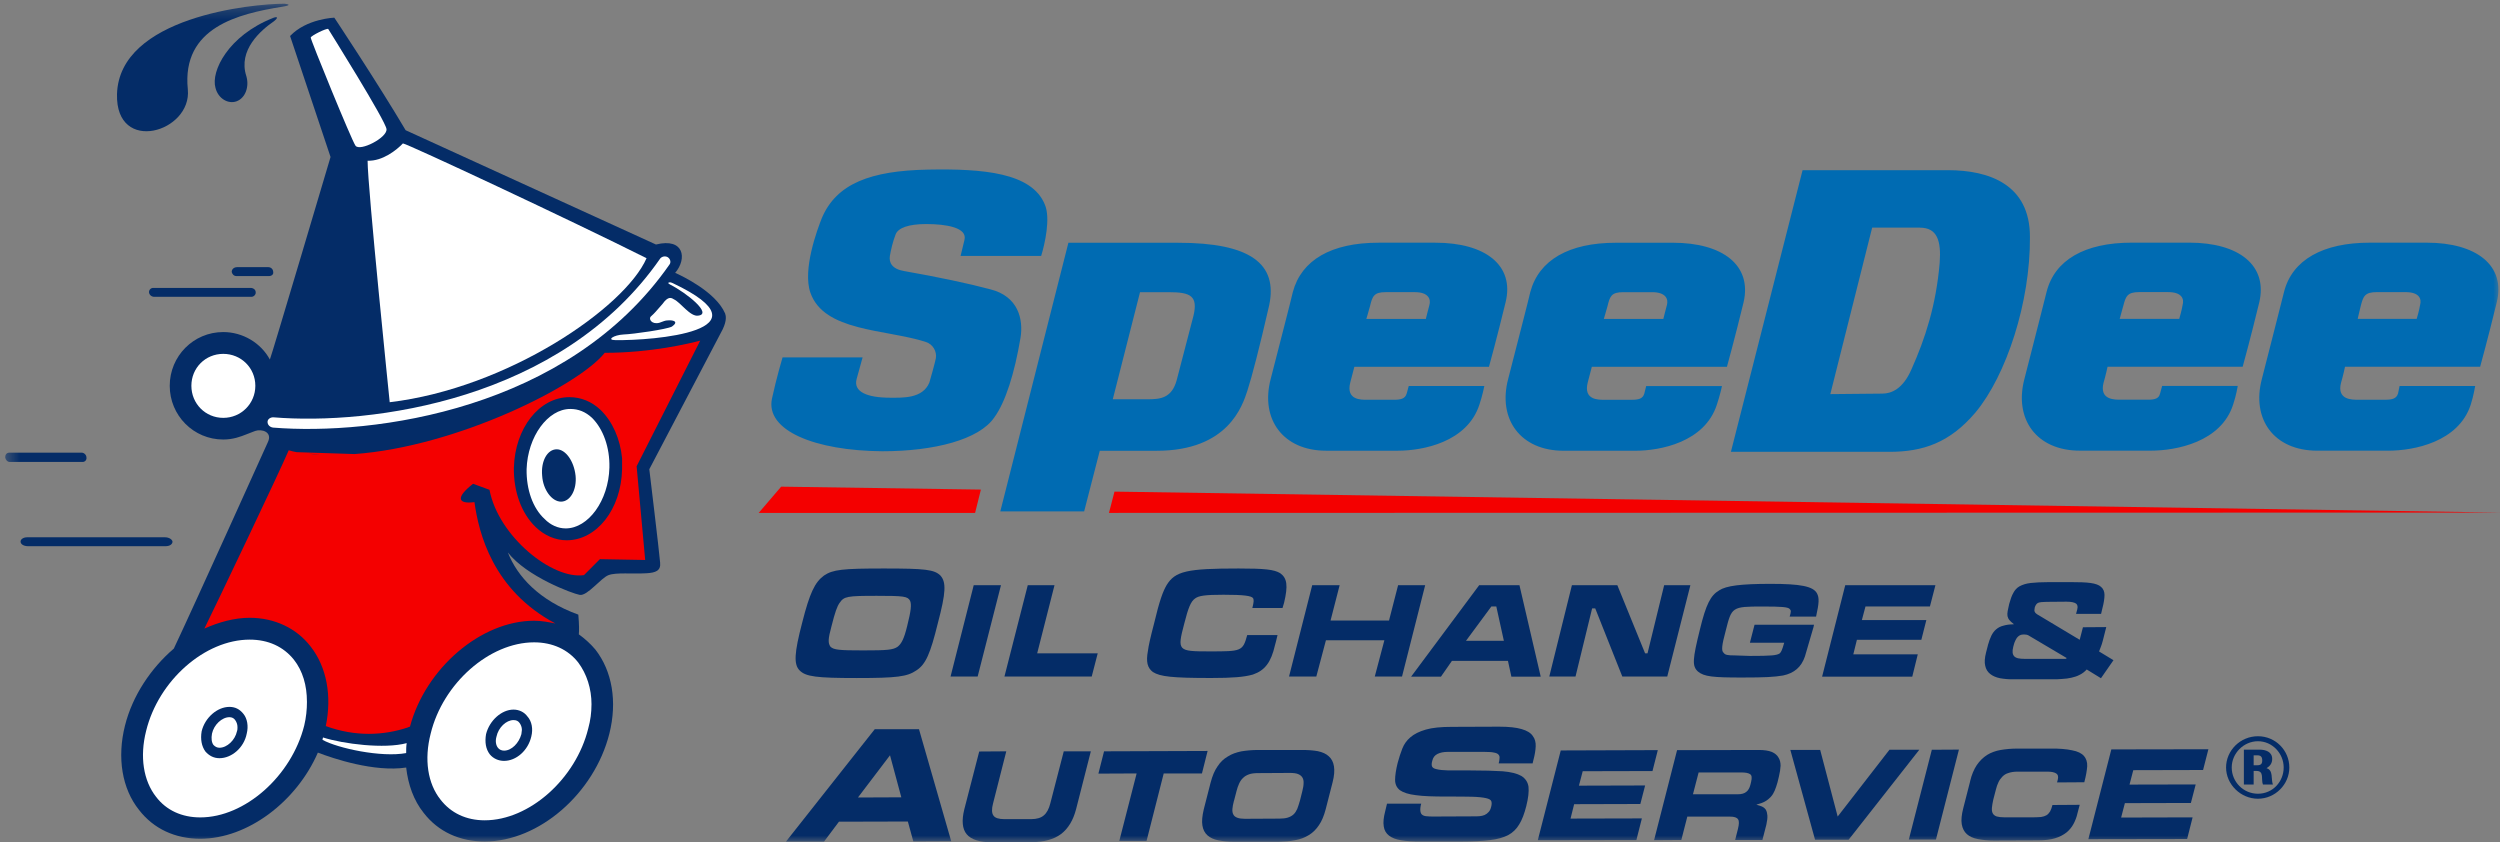
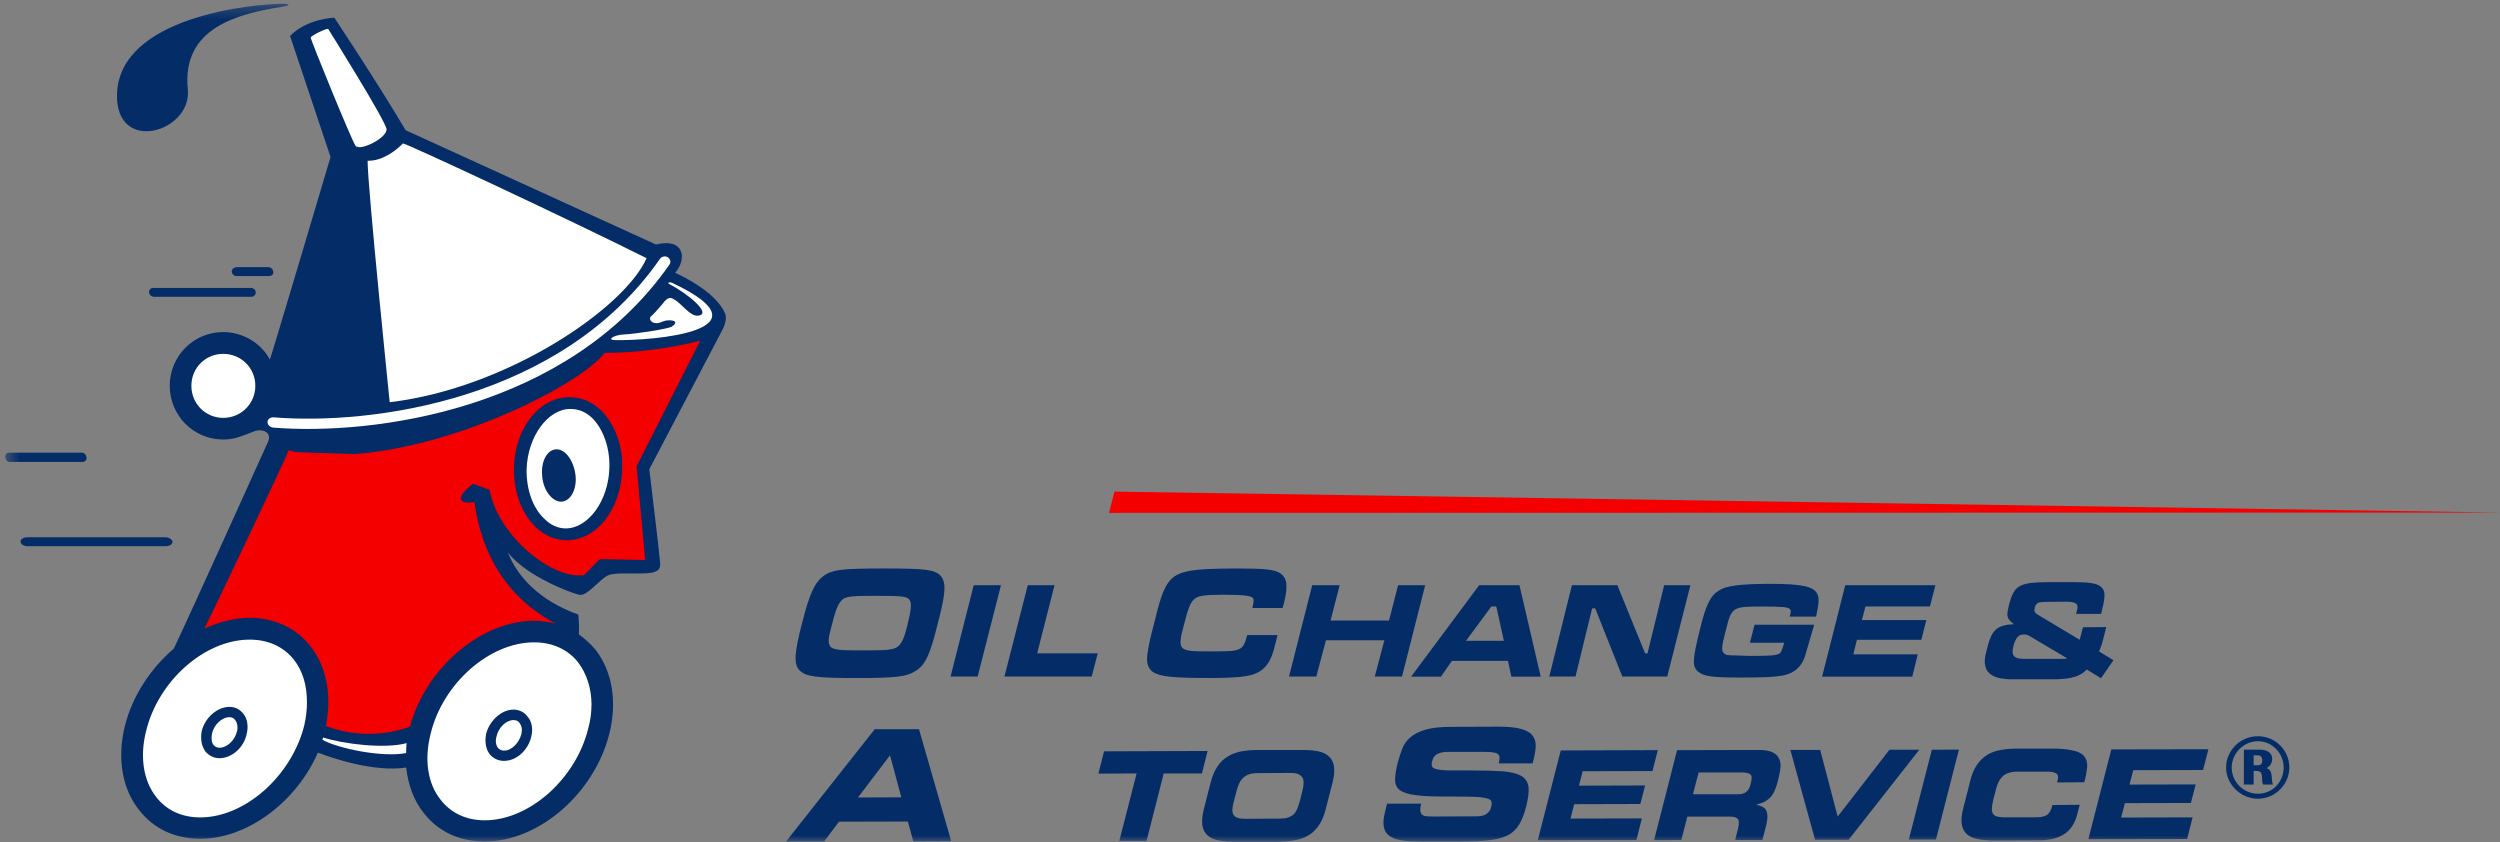
<svg xmlns="http://www.w3.org/2000/svg" width="187" height="63" viewBox="0 0 187 63" fill="none">
  <rect x="0" y="0" width="187" height="63" fill="#808080" stroke="none" />
  <mask id="mask0_35866_65764" style="mask-type:luminance" maskUnits="userSpaceOnUse" x="0" y="0" width="188" height="63">
    <path d="M187.002 0.289H0.385V62.999H187.002V0.289Z" fill="white" />
  </mask>
  <g mask="url(#mask0_35866_65764)">
    <path fill-rule="evenodd" clip-rule="evenodd" d="M70.344 43.051C70.791 43.551 70.753 44.336 70.152 46.608C69.588 48.907 69.241 49.702 68.537 50.151C67.857 50.613 67.101 50.717 64.085 50.717C61.07 50.717 60.275 50.613 59.814 50.151C59.366 49.702 59.404 48.866 60.005 46.569C60.57 44.336 60.955 43.553 61.635 43.051C62.301 42.602 63.019 42.523 66.111 42.523C69.203 42.523 69.882 42.6 70.344 43.051ZM62.803 45.093C62.611 45.363 62.456 45.812 62.2 46.826C61.929 47.816 61.929 48.111 62.123 48.379C62.38 48.611 62.764 48.65 64.574 48.65C66.383 48.65 66.793 48.611 67.139 48.379C67.434 48.147 67.627 47.775 67.857 46.826C68.152 45.659 68.19 45.208 68.075 44.94C67.895 44.606 67.627 44.568 65.586 44.568C63.367 44.568 63.136 44.606 62.803 45.095" fill="#042C67" />
    <path fill-rule="evenodd" clip-rule="evenodd" d="M74.873 43.773L73.129 50.603H71.102L72.834 43.773H74.873Z" fill="#042C67" />
    <path fill-rule="evenodd" clip-rule="evenodd" d="M78.877 43.773L77.581 48.87H82.109L81.661 50.603H75.133L76.877 43.773H78.877Z" fill="#042C67" />
    <path d="M65.432 54.543H68.74L71.151 62.925L68.317 62.939L67.908 61.449L62.752 61.463L61.636 62.953H58.789L65.432 54.543ZM64.174 59.653L67.419 59.639L66.573 56.495L64.174 59.653Z" fill="#042C67" />
-     <path d="M73.245 56.213L75.27 56.199L74.282 60.09C74.168 60.513 74.179 60.822 74.307 61C74.422 61.181 74.706 61.271 75.115 61.271H77.129C77.539 61.271 77.861 61.181 78.079 60.989C78.297 60.809 78.464 60.502 78.567 60.078L79.569 56.202H81.594L80.491 60.527C80.273 61.361 79.902 61.978 79.362 62.389C78.824 62.788 78.079 62.993 77.143 62.993L74.219 63.006C73.283 63.006 72.642 62.801 72.309 62.402C71.976 62.003 71.924 61.374 72.129 60.54L73.245 56.215V56.213Z" fill="#042C67" />
    <path d="M82.583 56.199L90.329 56.172L89.906 57.853H87.046L85.763 62.9H83.724L85.02 57.853L82.16 57.867L82.583 56.199Z" fill="#042C67" />
    <path d="M90.555 58.536C90.683 58.05 90.85 57.637 91.068 57.331C91.273 57.011 91.53 56.765 91.838 56.587C92.133 56.395 92.479 56.278 92.851 56.201C93.236 56.138 93.645 56.098 94.109 56.098H97.367C97.829 56.098 98.227 56.123 98.573 56.188C98.92 56.264 99.19 56.379 99.395 56.573C99.6 56.754 99.728 56.997 99.78 57.317C99.831 57.626 99.804 58.036 99.676 58.523L99.163 60.527C99.035 61.014 98.868 61.426 98.65 61.733C98.445 62.041 98.189 62.298 97.88 62.476C97.585 62.657 97.252 62.785 96.868 62.848C96.496 62.925 96.073 62.952 95.61 62.963H92.351C91.89 62.963 91.491 62.925 91.145 62.859C90.798 62.796 90.528 62.668 90.323 62.488C90.119 62.307 89.99 62.064 89.939 61.744C89.887 61.435 89.925 61.038 90.042 60.538L90.555 58.534V58.536ZM92.299 59.898C92.236 60.141 92.196 60.346 92.184 60.513C92.171 60.694 92.198 60.833 92.261 60.937C92.313 61.041 92.414 61.117 92.556 61.169C92.698 61.221 92.889 61.246 93.121 61.246L95.724 61.232C95.968 61.232 96.161 61.207 96.328 61.156C96.494 61.104 96.636 61.027 96.751 60.923C96.865 60.82 96.955 60.68 97.032 60.513C97.095 60.333 97.174 60.128 97.237 59.884L97.417 59.165C97.469 58.947 97.507 58.766 97.507 58.6C97.52 58.433 97.493 58.291 97.43 58.176C97.365 58.061 97.264 57.971 97.111 57.905C96.969 57.842 96.751 57.815 96.494 57.815L94.109 57.829C93.839 57.829 93.609 57.853 93.429 57.919C93.249 57.982 93.096 58.072 92.981 58.189C92.853 58.304 92.763 58.446 92.686 58.613C92.61 58.78 92.545 58.96 92.495 59.165L92.304 59.898H92.299Z" fill="#042C67" />
    <path d="M103.753 60.114H106.305C106.242 60.346 106.228 60.513 106.242 60.642C106.255 60.77 106.293 60.874 106.37 60.937C106.446 61 106.55 61.041 106.678 61.052C106.82 61.066 106.973 61.077 107.153 61.077L110.27 61.063C110.412 61.063 110.54 61.063 110.679 61.05C110.808 61.036 110.936 61.011 111.051 60.96C111.165 60.908 111.269 60.831 111.345 60.741C111.435 60.651 111.498 60.522 111.537 60.355C111.588 60.175 111.588 60.035 111.55 59.932C111.512 59.828 111.384 59.751 111.152 59.7C110.92 59.648 110.576 59.609 110.101 59.596C109.626 59.582 108.985 59.582 108.163 59.582C107.214 59.582 106.458 59.558 105.906 59.479C105.368 59.416 104.97 59.287 104.713 59.107C104.47 58.915 104.353 58.658 104.353 58.336C104.353 58.014 104.416 57.579 104.545 57.065C104.648 56.679 104.763 56.332 104.891 55.999C105.02 55.665 105.224 55.383 105.494 55.151C105.776 54.908 106.16 54.714 106.649 54.574C107.137 54.432 107.779 54.369 108.586 54.369L112.126 54.355C112.871 54.355 113.434 54.419 113.819 54.536C114.217 54.651 114.498 54.818 114.651 55.05C114.818 55.268 114.883 55.525 114.87 55.832C114.856 56.127 114.804 56.461 114.703 56.833L114.64 57.103H112.102C112.14 56.95 112.165 56.821 112.165 56.704C112.178 56.6 112.151 56.513 112.088 56.447C112.025 56.37 111.908 56.319 111.755 56.294C111.602 56.256 111.37 56.242 111.075 56.242H108.267C107.972 56.242 107.729 56.294 107.522 56.395C107.317 56.499 107.189 56.666 107.137 56.896C107.085 57.076 107.074 57.216 107.112 57.319C107.151 57.423 107.265 57.5 107.472 57.538C107.664 57.59 107.961 57.615 108.357 57.628H109.986C110.961 57.628 111.769 57.653 112.396 57.691C113.013 57.743 113.474 57.858 113.794 58.038C114.102 58.23 114.282 58.501 114.332 58.848C114.37 59.206 114.318 59.695 114.165 60.299C114.023 60.865 113.846 61.327 113.639 61.661C113.434 62.008 113.164 62.276 112.806 62.47C112.446 62.65 111.998 62.779 111.447 62.842C110.895 62.905 110.202 62.945 109.356 62.945H106.278C105.688 62.945 105.2 62.92 104.815 62.855C104.416 62.792 104.122 62.675 103.903 62.508C103.685 62.341 103.543 62.109 103.505 61.814C103.453 61.519 103.492 61.147 103.609 60.696L103.75 60.105L103.753 60.114Z" fill="#042C67" />
    <path d="M116.744 56.134L124.004 56.109L123.606 57.674L118.387 57.687L118.104 58.767L123.055 58.753L122.697 60.139L117.746 60.153L117.476 61.23L122.812 61.217L122.402 62.835L115.027 62.849L116.744 56.134Z" fill="#042C67" />
    <path d="M125.442 56.111L131.585 56.098C131.97 56.098 132.29 56.15 132.521 56.24C132.753 56.343 132.92 56.472 133.021 56.65C133.136 56.817 133.188 57.035 133.188 57.279C133.174 57.522 133.136 57.793 133.059 58.101L132.956 58.525C132.893 58.744 132.828 58.949 132.751 59.129C132.674 59.31 132.584 59.463 132.456 59.605C132.341 59.733 132.2 59.848 132.02 59.952C131.853 60.042 131.635 60.119 131.392 60.184V60.198C131.534 60.236 131.673 60.274 131.79 60.326C131.905 60.378 132.008 60.455 132.085 60.569C132.15 60.684 132.188 60.827 132.2 60.993C132.213 61.174 132.186 61.404 132.123 61.688L131.828 62.83H129.789L129.994 62.021C130.084 61.663 130.098 61.417 130.008 61.288C129.918 61.147 129.726 61.083 129.405 61.083H126.211L125.763 62.83L123.725 62.844L125.444 56.116L125.442 56.111ZM126.634 59.411H129.994C130.276 59.411 130.483 59.348 130.622 59.231C130.764 59.127 130.865 58.949 130.93 58.703L130.982 58.485C131.059 58.176 131.034 57.984 130.906 57.908C130.777 57.817 130.559 57.779 130.226 57.779H127.057L126.634 59.409V59.411Z" fill="#042C67" />
    <path d="M133.918 56.096H136.15L137.458 61.077L141.331 56.082H143.563L138.279 62.81H135.766L133.918 56.096Z" fill="#042C67" />
    <path d="M144.501 56.082L146.528 56.07L144.809 62.796H142.781L144.501 56.082Z" fill="#042C67" />
    <path d="M147.365 58.433C147.479 57.946 147.66 57.534 147.864 57.227C148.083 56.907 148.339 56.661 148.634 56.47C148.929 56.29 149.275 56.161 149.647 56.098C150.031 56.035 150.441 55.994 150.905 55.994H153.304C154.021 55.981 154.586 56.033 154.996 56.123C155.405 56.199 155.7 56.341 155.88 56.547C156.047 56.738 156.137 56.995 156.123 57.317C156.099 57.638 156.033 58.036 155.905 58.512L153.866 58.526L153.918 58.334C153.981 58.102 153.943 57.935 153.79 57.847C153.648 57.757 153.43 57.719 153.124 57.719H150.905C150.635 57.719 150.416 57.757 150.225 57.822C150.045 57.874 149.905 57.964 149.777 58.093C149.662 58.208 149.559 58.35 149.482 58.517C149.406 58.67 149.341 58.864 149.291 59.069L149.1 59.801C149.048 60.033 149.01 60.25 148.996 60.417C148.983 60.597 148.996 60.725 149.059 60.84C149.111 60.944 149.212 61.021 149.354 61.072C149.496 61.111 149.687 61.136 149.919 61.136H152.1C152.318 61.136 152.509 61.122 152.676 61.111C152.829 61.086 152.957 61.048 153.074 60.982C153.178 60.919 153.265 60.829 153.344 60.701C153.407 60.586 153.472 60.419 153.524 60.214L155.563 60.2L155.396 60.829C155.333 61.124 155.23 61.381 155.102 61.625C154.973 61.868 154.793 62.087 154.575 62.267C154.343 62.447 154.062 62.601 153.715 62.704C153.382 62.808 152.946 62.858 152.433 62.858L149.149 62.871C148.701 62.871 148.29 62.833 147.957 62.767C147.61 62.704 147.329 62.576 147.124 62.396C146.919 62.215 146.791 61.958 146.739 61.652C146.687 61.343 146.726 60.933 146.854 60.446L147.367 58.442L147.365 58.433Z" fill="#042C67" />
    <path d="M157.928 56.056L165.188 56.043L164.79 57.596L159.569 57.609L159.288 58.687L164.238 58.676L163.878 60.062L158.941 60.075L158.66 61.153L164.007 61.139L163.597 62.758L156.209 62.771L157.928 56.056Z" fill="#042C67" />
-     <path fill-rule="evenodd" clip-rule="evenodd" d="M141.321 33.797C143.848 33.797 145.849 33.116 147.773 30.844C150.068 28.083 151.877 22.615 151.839 17.71C151.839 13.82 148.826 12.729 145.696 12.729H134.833L129.472 33.797H141.323H141.321ZM143.616 17.03C144.899 17.03 145.207 18.006 145.09 19.635C144.82 22.845 144.001 25.335 142.975 27.632C142.333 29.109 141.463 29.442 140.794 29.442L136.908 29.48L140.038 17.027H143.616V17.03ZM72.141 17.94C72.373 17.03 70.795 16.759 69.281 16.759C67.998 16.759 67.165 17.03 66.985 17.555C66.794 18.042 66.639 18.684 66.562 19.146C66.486 19.633 66.715 20.122 67.627 20.275C70.179 20.724 72.487 21.213 74.065 21.637C76.18 22.164 76.554 23.895 76.336 25.256C75.888 27.939 75.206 30.084 74.373 31.225C73.244 32.882 69.884 33.754 66 33.754C60.947 33.716 57.252 32.201 57.741 29.825C58.087 28.234 58.535 26.731 58.535 26.731H64.523C64.523 26.731 64.343 27.373 64.076 28.349C63.819 29.298 64.832 29.749 66.603 29.749C67.514 29.749 69.013 29.825 69.515 28.619C69.58 28.428 69.963 27.028 70.003 26.796C70.08 26.309 69.812 25.743 69.209 25.563C66.195 24.614 61.629 24.806 60.617 21.891C60.014 20.158 61.143 17.142 61.476 16.306C62.566 13.739 65.106 12.763 69.441 12.686C73.507 12.61 77.175 12.905 78.15 15.292C78.597 16.306 78.15 18.269 77.879 19.144H71.851L72.145 17.938L72.141 17.94ZM86.519 33.718C91.866 33.718 92.933 30.355 93.304 29.226C93.65 28.16 94.215 25.978 94.933 22.845C95.599 19.712 93.497 18.159 88.137 18.159H79.916L74.823 38.251H81.095L82.263 33.718H86.521H86.519ZM88.02 28.428C87.648 29.789 86.789 29.866 85.839 29.866H83.236L85.274 21.855H87.455C89.084 21.855 89.609 22.164 89.276 23.602L88.018 28.43L88.02 28.428ZM122.993 29.442C122.879 29.828 122.57 29.904 122.044 29.904H120.005C119.595 29.904 118.427 29.942 118.76 28.619C118.875 28.157 119.069 27.438 119.069 27.438H129.175C129.175 27.438 129.778 25.256 130.42 22.61C131.061 19.849 128.867 18.157 125.136 18.157H120.878C117.363 18.157 115.106 19.441 114.464 21.853C114.311 22.534 113.591 25.293 112.81 28.349C112.016 31.365 113.746 33.716 116.953 33.716H122.314C124.2 33.716 127.508 33.073 128.419 30.276C128.651 29.595 128.804 28.876 128.804 28.876H123.135L122.993 29.442ZM120.237 22.921C120.417 22.164 120.531 21.855 121.405 21.855H123.585C124.611 21.855 124.803 22.383 124.688 22.804C124.573 23.215 124.418 23.857 124.418 23.857H119.967C119.967 23.857 120.081 23.485 120.237 22.919M105.217 29.44C105.114 29.825 104.77 29.902 104.281 29.902H102.242C101.833 29.902 100.665 29.94 100.998 28.617C101.113 28.155 101.306 27.436 101.306 27.436H111.375C111.375 27.436 111.978 25.254 112.619 22.608C113.299 19.847 111.107 18.154 107.373 18.154H103.116C99.6 18.154 97.343 19.439 96.702 21.851C96.549 22.532 95.829 25.29 95.048 28.347C94.254 31.363 95.984 33.713 99.191 33.713H104.551C106.437 33.713 109.745 33.071 110.657 30.274C110.888 29.593 111.028 28.874 111.028 28.874H105.373L105.22 29.44H105.217ZM102.472 22.919C102.652 22.162 102.767 21.853 103.64 21.853H105.834C106.847 21.853 107.04 22.381 106.923 22.802C106.808 23.212 106.653 23.855 106.653 23.855H102.202C102.202 23.855 102.317 23.483 102.472 22.917M179.371 29.438C179.256 29.823 178.923 29.9 178.421 29.9H176.396C175.973 29.9 174.766 29.938 175.113 28.615C175.255 28.153 175.408 27.434 175.408 27.434H185.514C185.514 27.434 186.117 25.252 186.759 22.606C187.438 19.845 185.219 18.152 181.527 18.152H177.255C173.754 18.152 171.445 19.437 170.842 21.849C170.662 22.529 169.982 25.288 169.188 28.345C168.393 31.36 170.099 33.711 173.331 33.711H178.653C180.539 33.711 183.898 33.069 184.81 30.272C185.028 29.591 185.143 28.872 185.143 28.872H179.488L179.373 29.438H179.371ZM176.576 22.917C176.767 22.16 176.884 21.851 177.782 21.851H179.935C180.986 21.851 181.142 22.378 181.025 22.8C180.962 23.21 180.768 23.852 180.768 23.852H176.357C176.357 23.852 176.434 23.48 176.576 22.915M161.57 29.435C161.493 29.821 161.16 29.897 160.672 29.897H158.633C158.21 29.897 157.004 29.936 157.35 28.613C157.492 28.151 157.645 27.432 157.645 27.432H167.752C167.752 27.432 168.355 25.25 168.996 22.604C169.638 19.843 167.457 18.15 163.764 18.15H159.455C155.953 18.15 153.682 19.435 153.081 21.846C152.901 22.527 152.222 25.286 151.427 28.342C150.633 31.358 152.339 33.709 155.57 33.709H160.893C162.778 33.709 166.138 33.066 167.036 30.269C167.268 29.589 167.383 28.87 167.383 28.87H161.727L161.574 29.435H161.57ZM158.813 22.915C159.004 22.157 159.121 21.849 160.019 21.849H162.173C163.224 21.849 163.379 22.376 163.262 22.797C163.199 23.208 163.006 23.85 163.006 23.85H158.554C158.554 23.85 158.658 23.478 158.811 22.912" fill="#006BB2" />
    <path d="M83.363 36.773L82.951 38.365L187.003 38.34L83.363 36.773Z" fill="#F40000" />
-     <path d="M73.371 36.621L58.431 36.402L56.75 38.365H72.937L73.371 36.621Z" fill="#F40000" />
    <path fill-rule="evenodd" clip-rule="evenodd" d="M95.559 47.505C95.445 47.967 95.406 48.147 95.368 48.262C95.073 49.547 94.612 50.149 93.714 50.457C93.073 50.638 92.24 50.714 90.584 50.714C87.672 50.714 86.774 50.611 86.236 50.266C85.826 49.957 85.71 49.508 85.865 48.686C85.903 48.339 86.056 47.658 86.313 46.682C86.736 44.897 86.992 44.23 87.262 43.768C87.904 42.715 88.802 42.523 92.65 42.523C94.612 42.523 95.292 42.6 95.753 42.87C96.28 43.242 96.356 43.808 96.048 45.091L95.933 45.476H93.676C93.791 45.014 93.791 44.899 93.739 44.757C93.635 44.566 93.035 44.487 91.52 44.487C90.123 44.487 89.672 44.563 89.405 44.757C89.072 44.976 88.878 45.476 88.583 46.644C88.045 48.686 88.084 48.724 90.469 48.724C92.855 48.724 92.958 48.724 93.291 47.505H95.562H95.559Z" fill="#042C67" />
    <path fill-rule="evenodd" clip-rule="evenodd" d="M100.205 43.773L99.525 46.417H103.898L104.578 43.773H106.603L104.872 50.603H102.834L103.551 47.894H99.179L98.461 50.603H96.42L98.153 43.773H100.205Z" fill="#042C67" />
    <path fill-rule="evenodd" clip-rule="evenodd" d="M112.797 49.435H108.603L107.781 50.617H105.549L110.642 43.773H113.655L115.246 50.617H113.052L112.795 49.435H112.797ZM111.924 45.365H111.553L109.656 47.932H112.489L111.924 45.365Z" fill="#042C67" />
    <path fill-rule="evenodd" clip-rule="evenodd" d="M120.977 43.773L123.054 48.87H123.234L124.479 43.773H126.441L124.711 50.603H121.348L119.323 45.507H119.091L117.849 50.603H115.887L117.579 43.773H120.977Z" fill="#042C67" />
    <path fill-rule="evenodd" clip-rule="evenodd" d="M135.689 46.726L135.651 46.906C135.46 47.549 135.113 48.755 135.009 49.102C134.739 49.897 134.215 50.346 133.38 50.526C132.701 50.641 132.021 50.679 130.29 50.679C128.148 50.679 127.468 50.616 127.007 50.231C126.559 49.821 126.597 49.332 127.16 47.06C127.608 45.211 127.954 44.531 128.596 44.159C129.122 43.812 130.212 43.672 132.444 43.672C134.676 43.672 135.613 43.852 135.907 44.377C136.099 44.724 136.06 45.135 135.842 46.124H133.866C133.981 45.739 133.981 45.662 133.866 45.547C133.724 45.405 133.263 45.367 131.841 45.367C129.532 45.367 129.532 45.405 129.084 47.177C128.776 48.306 128.751 48.691 128.931 48.833C129.046 48.987 129.201 49.025 129.764 49.025L130.893 49.063C132.523 49.063 132.894 49.025 133.126 48.872C133.241 48.757 133.306 48.615 133.459 48.076H130.893L131.24 46.728H135.691L135.689 46.726Z" fill="#042C67" />
    <path fill-rule="evenodd" clip-rule="evenodd" d="M143.449 48.946H138.627L138.897 47.855H143.717L144.091 46.379H139.268L139.538 45.365H144.358L144.77 43.773H138.024L136.293 50.617H143.037L143.449 48.946Z" fill="#042C67" />
    <path d="M148.697 48.254C148.773 47.972 148.864 47.74 148.954 47.548C149.057 47.343 149.172 47.19 149.314 47.073C149.467 46.944 149.633 46.854 149.851 46.802C150.056 46.739 150.313 46.699 150.621 46.699V46.674C150.479 46.57 150.378 46.469 150.302 46.379C150.225 46.288 150.187 46.187 150.16 46.083C150.146 45.98 150.146 45.851 150.173 45.711C150.198 45.558 150.236 45.391 150.288 45.173C150.378 44.839 150.479 44.557 150.596 44.35C150.711 44.131 150.866 43.965 151.071 43.849C151.289 43.735 151.559 43.644 151.904 43.606C152.25 43.568 152.698 43.543 153.25 43.543H154.917C155.52 43.543 156.006 43.556 156.366 43.606C156.738 43.658 156.994 43.748 157.161 43.901C157.327 44.043 157.417 44.248 157.417 44.505C157.417 44.762 157.366 45.109 157.251 45.533L157.161 45.919H155.288L155.378 45.585C155.43 45.38 155.403 45.238 155.288 45.148C155.16 45.058 154.928 45.006 154.571 45.006L153.083 45.019C152.775 45.019 152.57 45.044 152.442 45.096C152.327 45.159 152.25 45.276 152.199 45.443C152.185 45.52 152.174 45.585 152.174 45.635C152.174 45.673 152.174 45.725 152.199 45.763C152.223 45.815 152.25 45.853 152.302 45.892C152.354 45.943 152.43 45.982 152.52 46.034L155.561 47.857L155.804 46.919L157.548 46.906L157.291 47.92C157.24 48.112 157.188 48.279 157.138 48.396C157.1 48.511 157.048 48.628 157.01 48.729L158.088 49.383L157.152 50.731L156.087 50.077C155.934 50.244 155.754 50.386 155.561 50.476C155.369 50.58 155.162 50.643 154.933 50.695C154.715 50.747 154.496 50.771 154.253 50.785C154.021 50.81 153.792 50.81 153.56 50.81H150.662C150.263 50.823 149.917 50.785 149.611 50.733C149.302 50.67 149.059 50.566 148.866 50.413C148.674 50.26 148.546 50.055 148.494 49.798C148.429 49.541 148.456 49.207 148.557 48.808L148.699 48.256L148.697 48.254ZM154.508 49.282C154.546 49.282 154.571 49.257 154.584 49.218L151.699 47.51C151.647 47.485 151.546 47.458 151.391 47.458C151.314 47.458 151.249 47.472 151.172 47.483C151.096 47.508 151.031 47.546 150.954 47.611C150.889 47.663 150.826 47.753 150.763 47.882C150.698 47.997 150.648 48.152 150.596 48.357C150.545 48.549 150.533 48.705 150.545 48.819C150.558 48.934 150.608 49.038 150.673 49.101C150.736 49.164 150.839 49.216 150.968 49.243C151.096 49.268 151.249 49.282 151.429 49.282H154.508Z" fill="#042C67" />
    <path fill-rule="evenodd" clip-rule="evenodd" d="M17.728 19.984H20.075C20.255 19.984 20.435 20.126 20.435 20.343C20.474 20.509 20.332 20.651 20.116 20.651H17.692C17.487 20.651 17.372 20.509 17.332 20.343C17.332 20.124 17.512 19.984 17.73 19.984" fill="#042C67" />
    <path fill-rule="evenodd" clip-rule="evenodd" d="M6.119 33.86C6.285 33.86 6.465 34.027 6.465 34.207C6.504 34.387 6.362 34.554 6.184 34.554H0.731C0.551 34.554 0.412 34.387 0.385 34.207C0.385 34.027 0.488 33.86 0.693 33.86H6.119ZM2.028 40.189C1.758 40.189 1.539 40.331 1.539 40.509C1.539 40.714 1.782 40.856 2.104 40.856H12.377C12.697 40.856 12.904 40.714 12.904 40.509C12.866 40.329 12.623 40.189 12.339 40.189H2.028ZM11.454 21.535C11.288 21.535 11.146 21.677 11.146 21.844C11.146 22.024 11.313 22.202 11.531 22.202H18.816C18.982 22.202 19.162 22.022 19.124 21.844C19.124 21.677 18.957 21.535 18.739 21.535H11.454Z" fill="#042C67" />
    <path fill-rule="evenodd" clip-rule="evenodd" d="M54.234 23.438C53.53 21.82 50.989 20.628 50.503 20.409C51.414 19.343 51.169 17.765 49.067 18.29L30.342 9.741C28.303 6.288 25.006 1.32 25.006 1.32C25.006 1.32 22.929 1.397 21.698 2.693L24.725 11.743C24.725 11.743 20.287 26.711 20.186 26.892C19.519 25.659 18.171 24.838 16.697 24.838C14.478 24.838 12.696 26.634 12.696 28.857C12.696 31.079 14.478 32.876 16.697 32.876C17.442 32.876 18.005 32.657 18.428 32.49C18.698 32.375 18.916 32.31 19.094 32.233C19.582 32.067 20.39 32.31 20.044 33.056C20.044 33.056 14.375 45.624 13.002 48.514C11.283 49.99 9.912 52.032 9.348 54.277C8.744 56.678 9.129 59.001 10.399 60.581C11.488 61.995 13.103 62.739 14.978 62.739C18.531 62.739 22.186 59.953 23.777 56.294C24.932 56.743 28.021 57.771 30.382 57.412C30.524 58.684 30.947 59.878 31.69 60.802C32.779 62.216 34.395 62.946 36.256 62.946C40.309 62.946 44.452 59.351 45.579 54.883C46.182 52.483 45.797 50.197 44.528 48.579C44.168 48.155 43.745 47.77 43.297 47.45C43.322 47.168 43.322 46.717 43.259 45.974C40.336 44.921 38.693 43.124 37.989 41.326C39.386 43.122 42.798 44.394 43.362 44.497C43.927 44.601 44.953 43.226 45.516 43.021C46.081 42.802 47.312 42.944 48.363 42.879C49.029 42.84 49.452 42.699 49.376 42.07C49.312 41.261 48.568 35.098 48.568 35.098L54.056 24.635C54.376 23.968 54.299 23.608 54.236 23.441" fill="#042C67" />
    <path fill-rule="evenodd" clip-rule="evenodd" d="M38.857 54.067C38.961 54.209 39.038 54.387 39.038 54.595C39.038 54.698 38.999 54.813 38.999 54.915C38.819 55.582 38.268 56.148 37.703 56.148C37.523 56.148 37.343 56.071 37.242 55.929C37.1 55.749 37.037 55.442 37.138 55.095C37.28 54.414 37.87 53.862 38.407 53.862C38.612 53.862 38.754 53.925 38.855 54.067M44.243 52.694C44.243 53.299 44.166 53.889 44 54.491C43.077 58.253 39.6 61.359 36.254 61.359C34.881 61.359 33.727 60.82 32.946 59.806C31.996 58.611 31.715 56.815 32.214 54.876C33.126 51.114 36.614 48.047 39.949 48.047C41.322 48.047 42.487 48.574 43.257 49.562C43.885 50.409 44.245 51.5 44.245 52.694M39.461 53.605C39.218 53.258 38.819 53.078 38.41 53.078C37.525 53.078 36.614 53.887 36.357 54.912C36.254 55.503 36.333 56.03 36.639 56.427C36.895 56.736 37.28 56.914 37.703 56.914C38.614 56.914 39.499 56.143 39.742 55.09C39.884 54.525 39.78 53.961 39.461 53.601" fill="white" />
-     <path fill-rule="evenodd" clip-rule="evenodd" d="M23.906 34.005C23.625 34.005 23.317 33.967 23.033 33.928L23.906 34.005ZM25.817 34.032H24.829H25.817ZM36.614 36.638C37.28 40.129 41.322 43.366 43.681 43.019L44.873 41.824L48.26 41.887L47.619 34.877L52.376 25.48C51.593 25.686 48.708 26.391 45.233 26.391C43.323 28.816 34.218 33.401 26.521 33.964L22.187 33.822C21.982 33.784 21.802 33.746 21.597 33.68C20.994 35.118 16.108 45.363 15.287 47.019C16.376 46.532 17.544 46.21 18.674 46.21C20.533 46.21 22.189 46.992 23.24 48.367C24.446 49.907 24.831 52.064 24.37 54.311C26.589 55.12 28.693 55.016 30.5 54.415C30.563 54.39 30.628 54.351 30.666 54.351C31.834 49.986 35.975 46.431 39.952 46.431C40.516 46.431 41.041 46.535 41.543 46.636C36.862 44.145 35.811 39.883 35.489 37.559C34.22 37.726 34.078 37.201 35.386 36.187M38.437 34.981C38.412 36.777 39.002 38.396 40.066 39.423C40.721 40.052 41.54 40.413 42.389 40.413C44.632 40.413 46.467 38.089 46.532 35.098V34.275C46.39 32.837 45.827 31.541 44.916 30.656C44.25 30.027 43.442 29.707 42.594 29.707C40.336 29.707 38.516 32.031 38.439 34.983" fill="#F40000" />
+     <path fill-rule="evenodd" clip-rule="evenodd" d="M23.906 34.005C23.625 34.005 23.317 33.967 23.033 33.928L23.906 34.005ZM25.817 34.032H24.829ZM36.614 36.638C37.28 40.129 41.322 43.366 43.681 43.019L44.873 41.824L48.26 41.887L47.619 34.877L52.376 25.48C51.593 25.686 48.708 26.391 45.233 26.391C43.323 28.816 34.218 33.401 26.521 33.964L22.187 33.822C21.982 33.784 21.802 33.746 21.597 33.68C20.994 35.118 16.108 45.363 15.287 47.019C16.376 46.532 17.544 46.21 18.674 46.21C20.533 46.21 22.189 46.992 23.24 48.367C24.446 49.907 24.831 52.064 24.37 54.311C26.589 55.12 28.693 55.016 30.5 54.415C30.563 54.39 30.628 54.351 30.666 54.351C31.834 49.986 35.975 46.431 39.952 46.431C40.516 46.431 41.041 46.535 41.543 46.636C36.862 44.145 35.811 39.883 35.489 37.559C34.22 37.726 34.078 37.201 35.386 36.187M38.437 34.981C38.412 36.777 39.002 38.396 40.066 39.423C40.721 40.052 41.54 40.413 42.389 40.413C44.632 40.413 46.467 38.089 46.532 35.098V34.275C46.39 32.837 45.827 31.541 44.916 30.656C44.25 30.027 43.442 29.707 42.594 29.707C40.336 29.707 38.516 32.031 38.439 34.983" fill="#F40000" />
    <path fill-rule="evenodd" clip-rule="evenodd" d="M29.15 30.086C37.987 29.033 46.746 23.013 48.362 19.314C42.731 16.49 30.458 10.751 30.138 10.727C29.677 11.213 28.626 12.061 27.496 12.023C27.496 13.999 29.15 30.086 29.15 30.086Z" fill="white" />
    <path fill-rule="evenodd" clip-rule="evenodd" d="M24.55 2.165C24.408 2.102 23.281 2.665 23.242 2.807C23.218 2.949 26.307 10.509 26.589 10.895C26.908 11.357 28.974 10.304 28.911 9.662C28.873 9.071 24.55 2.165 24.55 2.165Z" fill="white" />
    <path fill-rule="evenodd" clip-rule="evenodd" d="M46.044 25.442C48.814 25.481 57.894 24.775 50.326 21.18C50.326 21.18 50.184 21.117 50.121 21.117C49.98 21.117 49.916 21.18 50.121 21.284C51.391 21.926 53.29 23.479 52.237 23.608C51.634 23.723 50.891 22.593 50.403 22.388C50.223 22.273 49.98 22.131 49.556 22.735C48.992 23.364 49.03 23.364 48.672 23.684C48.505 23.865 48.748 24.288 49.313 24.146C49.633 24.032 49.761 23.966 49.941 23.966C50.301 23.928 50.826 24.029 50.261 24.428C49.876 24.633 47.376 24.994 46.644 25.019C45.9 25.057 45.337 25.442 46.041 25.442" fill="white" />
    <path fill-rule="evenodd" clip-rule="evenodd" d="M17.584 53.851C17.688 53.993 17.764 54.171 17.764 54.389C17.764 54.493 17.764 54.594 17.726 54.698C17.584 55.365 16.981 55.931 16.418 55.931C16.252 55.931 16.11 55.868 15.97 55.726C15.829 55.545 15.79 55.225 15.856 54.878C15.997 54.211 16.601 53.645 17.163 53.645C17.33 53.645 17.483 53.709 17.586 53.851M22.96 52.478C22.96 53.082 22.897 53.684 22.755 54.274C21.806 58.05 18.318 61.142 14.982 61.142C13.61 61.142 12.444 60.615 11.674 59.603C10.725 58.397 10.443 56.598 10.93 54.673C11.852 50.898 15.329 47.844 18.675 47.844C20.073 47.844 21.203 48.371 21.983 49.345C22.65 50.192 22.958 51.283 22.958 52.478M18.212 53.402C17.93 53.044 17.584 52.875 17.161 52.875C16.249 52.875 15.327 53.684 15.084 54.698C14.98 55.302 15.084 55.827 15.365 56.213C15.646 56.533 15.993 56.713 16.416 56.713C17.327 56.713 18.25 55.931 18.455 54.878C18.597 54.313 18.493 53.749 18.212 53.402Z" fill="white" />
    <path fill-rule="evenodd" clip-rule="evenodd" d="M42.659 30.59C40.978 30.59 39.466 32.657 39.39 35.096C39.365 36.61 39.851 38.01 40.735 38.819C41.183 39.281 41.748 39.525 42.313 39.525C44.005 39.525 45.52 37.444 45.583 34.981C45.621 33.466 45.121 32.091 44.286 31.257C43.787 30.795 43.26 30.59 42.657 30.59M41.964 37.523C41.284 37.523 40.618 36.637 40.553 35.585C40.45 34.494 40.938 33.608 41.642 33.608C42.308 33.608 42.938 34.494 43.053 35.585C43.157 36.637 42.655 37.523 41.964 37.523Z" fill="white" />
    <path fill-rule="evenodd" clip-rule="evenodd" d="M49.382 19.34C41.994 29.983 27.719 31.818 20.435 31.214C20.216 31.214 20.012 31.356 20.012 31.561C20.012 31.78 20.192 31.96 20.435 31.985C27.899 32.589 42.493 30.689 50.086 19.775C50.19 19.633 50.163 19.376 49.944 19.236C49.764 19.133 49.521 19.173 49.38 19.34" fill="white" />
    <path fill-rule="evenodd" clip-rule="evenodd" d="M24.161 55.16C24.161 55.199 24.123 55.264 24.123 55.34C25.253 55.969 28.523 56.675 30.381 56.33C30.381 56.073 30.381 55.83 30.42 55.586C28.766 56.035 25.674 55.649 24.161 55.162" fill="white" />
    <path fill-rule="evenodd" clip-rule="evenodd" d="M21.064 0.51C21.82 0.395 21.615 0.318 21.296 0.277C18.831 0.277 8.918 1.267 8.752 7.044C8.637 11.588 14.369 9.881 14.049 6.685C13.574 2.024 17.87 1.035 21.064 0.51Z" fill="#042C67" />
-     <path fill-rule="evenodd" clip-rule="evenodd" d="M20.417 1.344C20.698 1.229 20.891 1.268 20.493 1.588C19.505 2.268 17.788 3.745 18.427 5.697C18.659 6.492 18.351 7.326 17.709 7.572C17.068 7.815 16.312 7.367 16.118 6.571C15.758 5.338 17.068 2.67 20.414 1.347" fill="#042C67" />
    <path fill-rule="evenodd" clip-rule="evenodd" d="M19.099 28.856C19.099 30.19 18.034 31.256 16.7 31.256C15.365 31.256 14.315 30.19 14.315 28.856C14.315 27.521 15.365 26.469 16.7 26.469C18.034 26.469 19.099 27.521 19.099 28.856Z" fill="white" />
    <path fill-rule="evenodd" clip-rule="evenodd" d="M168.573 57.241H168.843C169.113 57.241 169.215 57.137 169.215 56.883C169.215 56.612 169.111 56.497 168.843 56.497H168.573V57.241ZM169.01 56.073C169.485 56.073 169.96 56.24 169.96 56.767C169.96 57.088 169.807 57.295 169.537 57.462C170.063 57.615 169.856 58.257 170.011 58.681H169.267C169.113 58.309 169.381 57.667 168.792 57.667H168.573V58.681H167.842V56.076H169.01V56.073ZM166.933 57.408C166.933 58.474 167.792 59.371 168.895 59.371C169.998 59.371 170.819 58.471 170.819 57.408C170.819 56.344 169.96 55.444 168.895 55.444C167.831 55.444 166.933 56.344 166.933 57.408ZM171.242 57.408C171.242 58.679 170.178 59.745 168.895 59.745C167.612 59.745 166.51 58.679 166.51 57.408C166.51 56.136 167.574 55.07 168.895 55.07C170.216 55.07 171.242 56.136 171.242 57.408Z" fill="#042C67" />
  </g>
</svg>